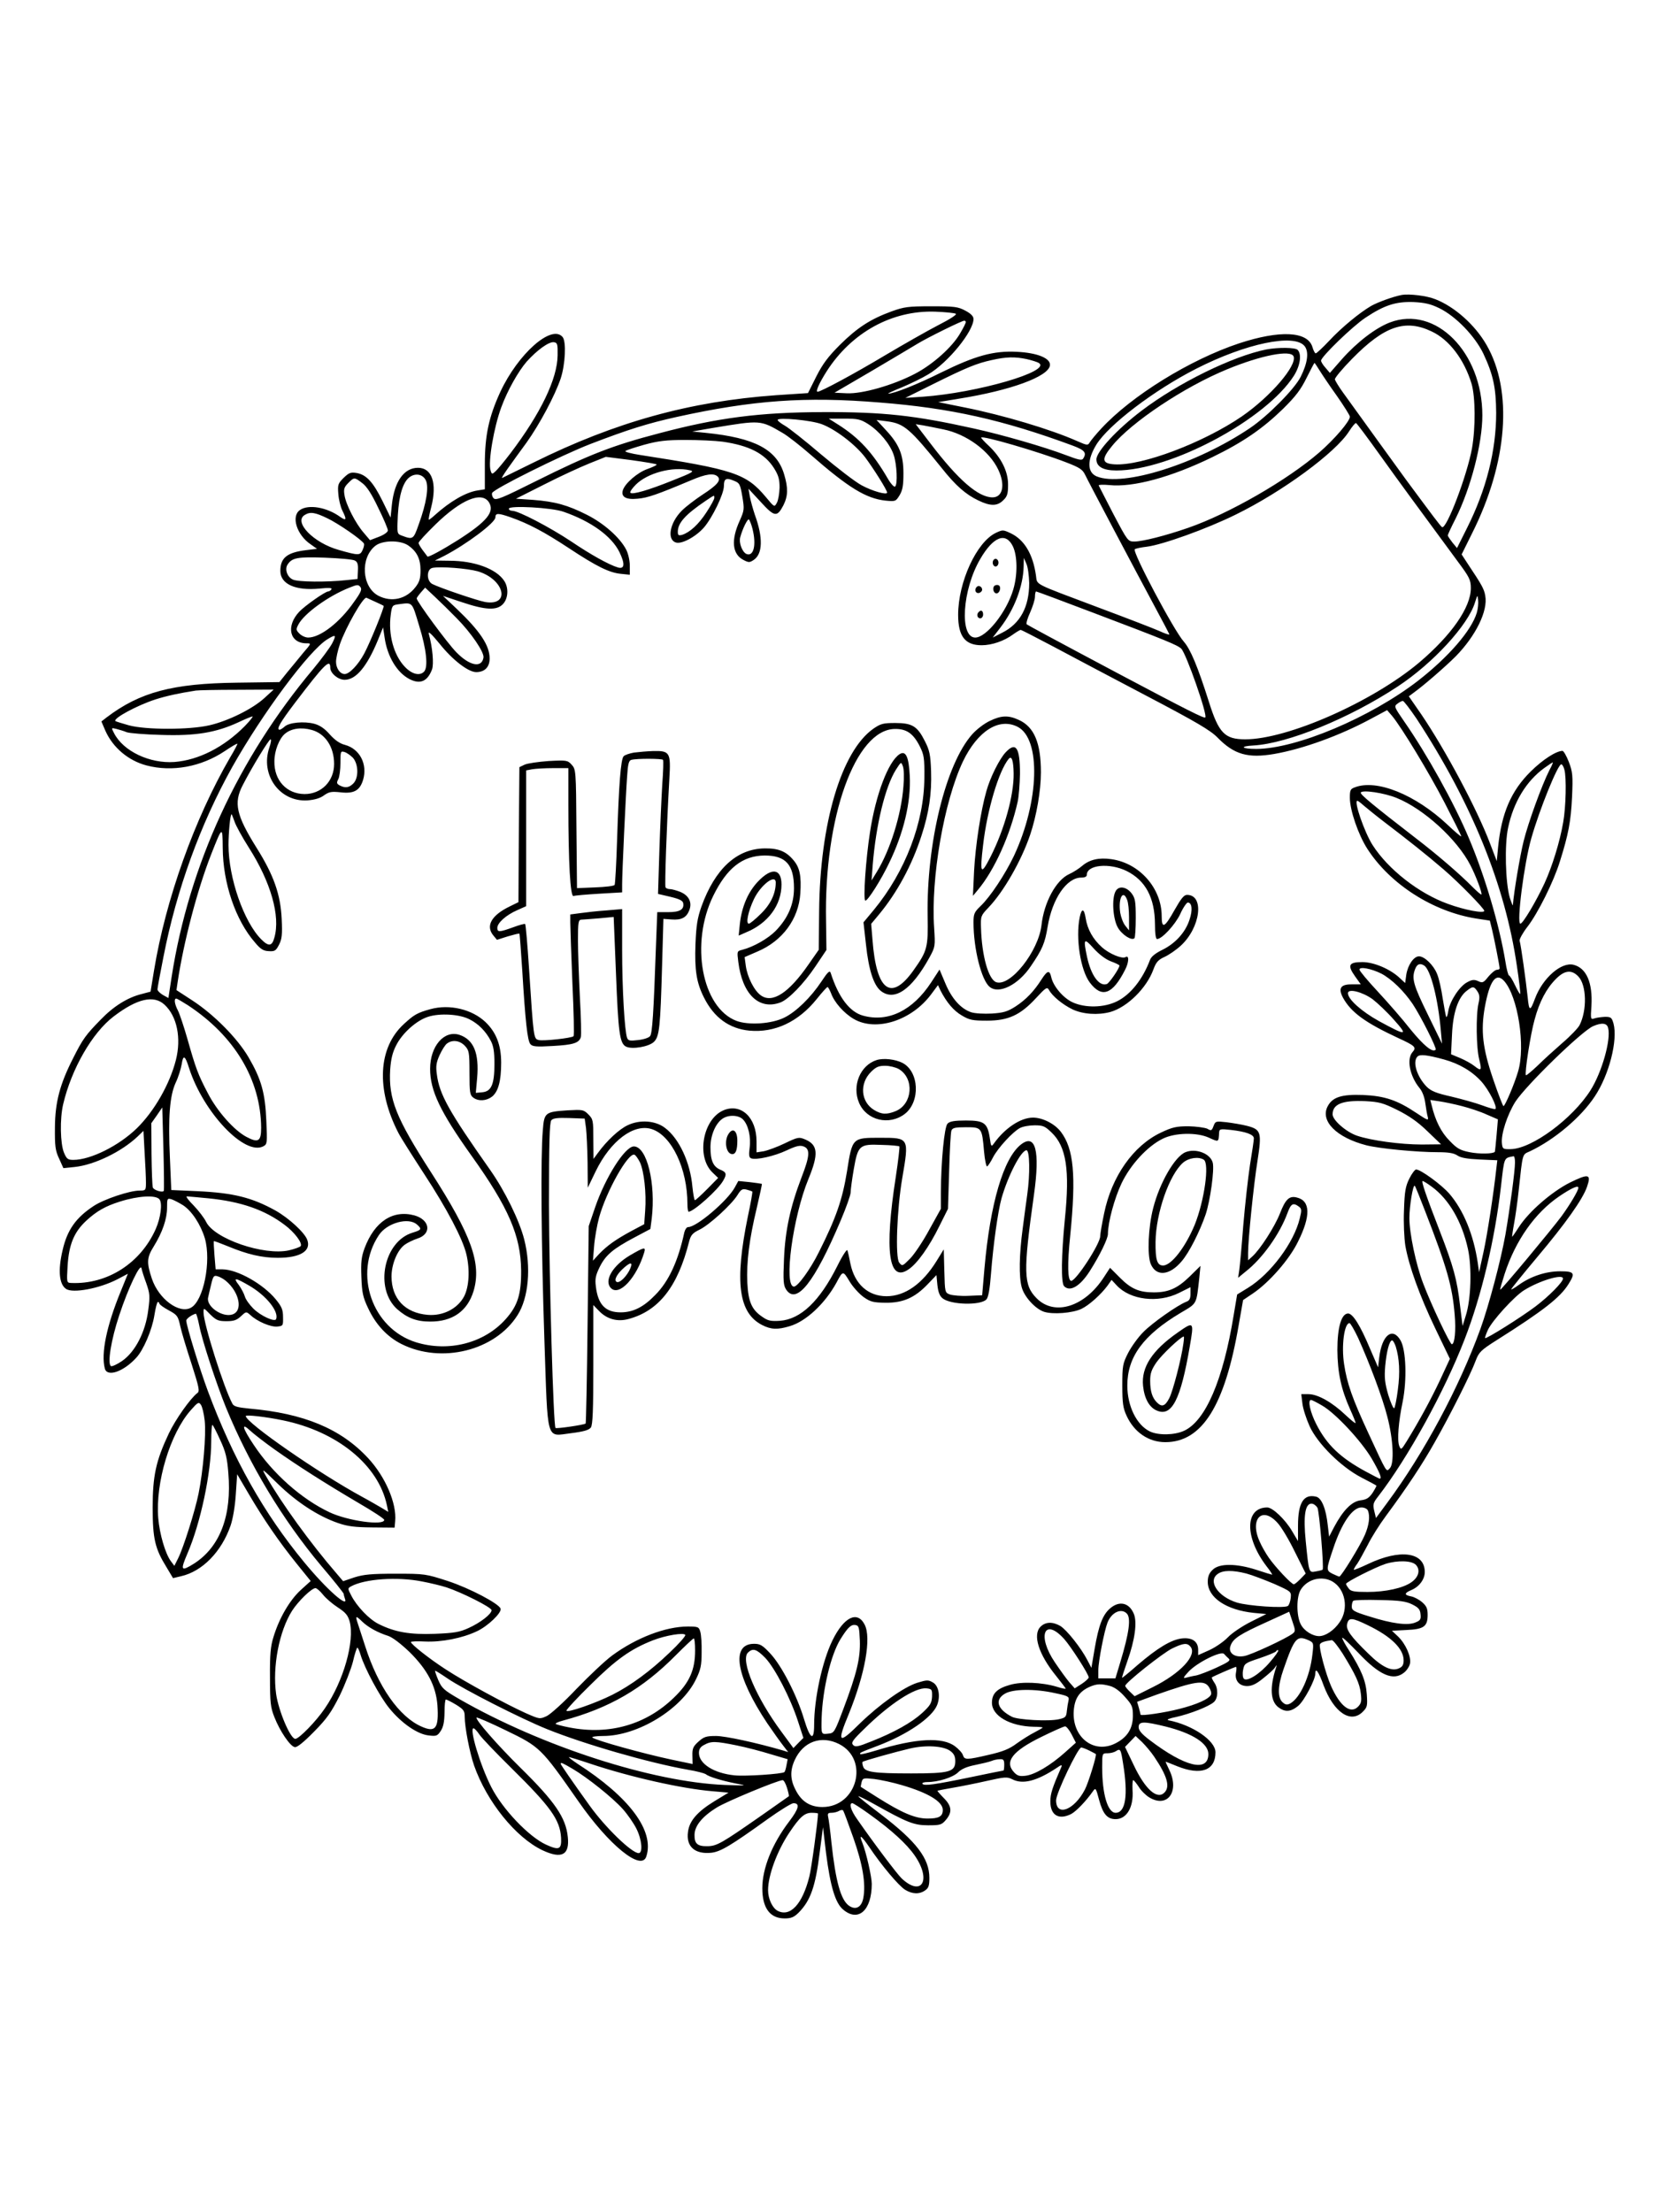
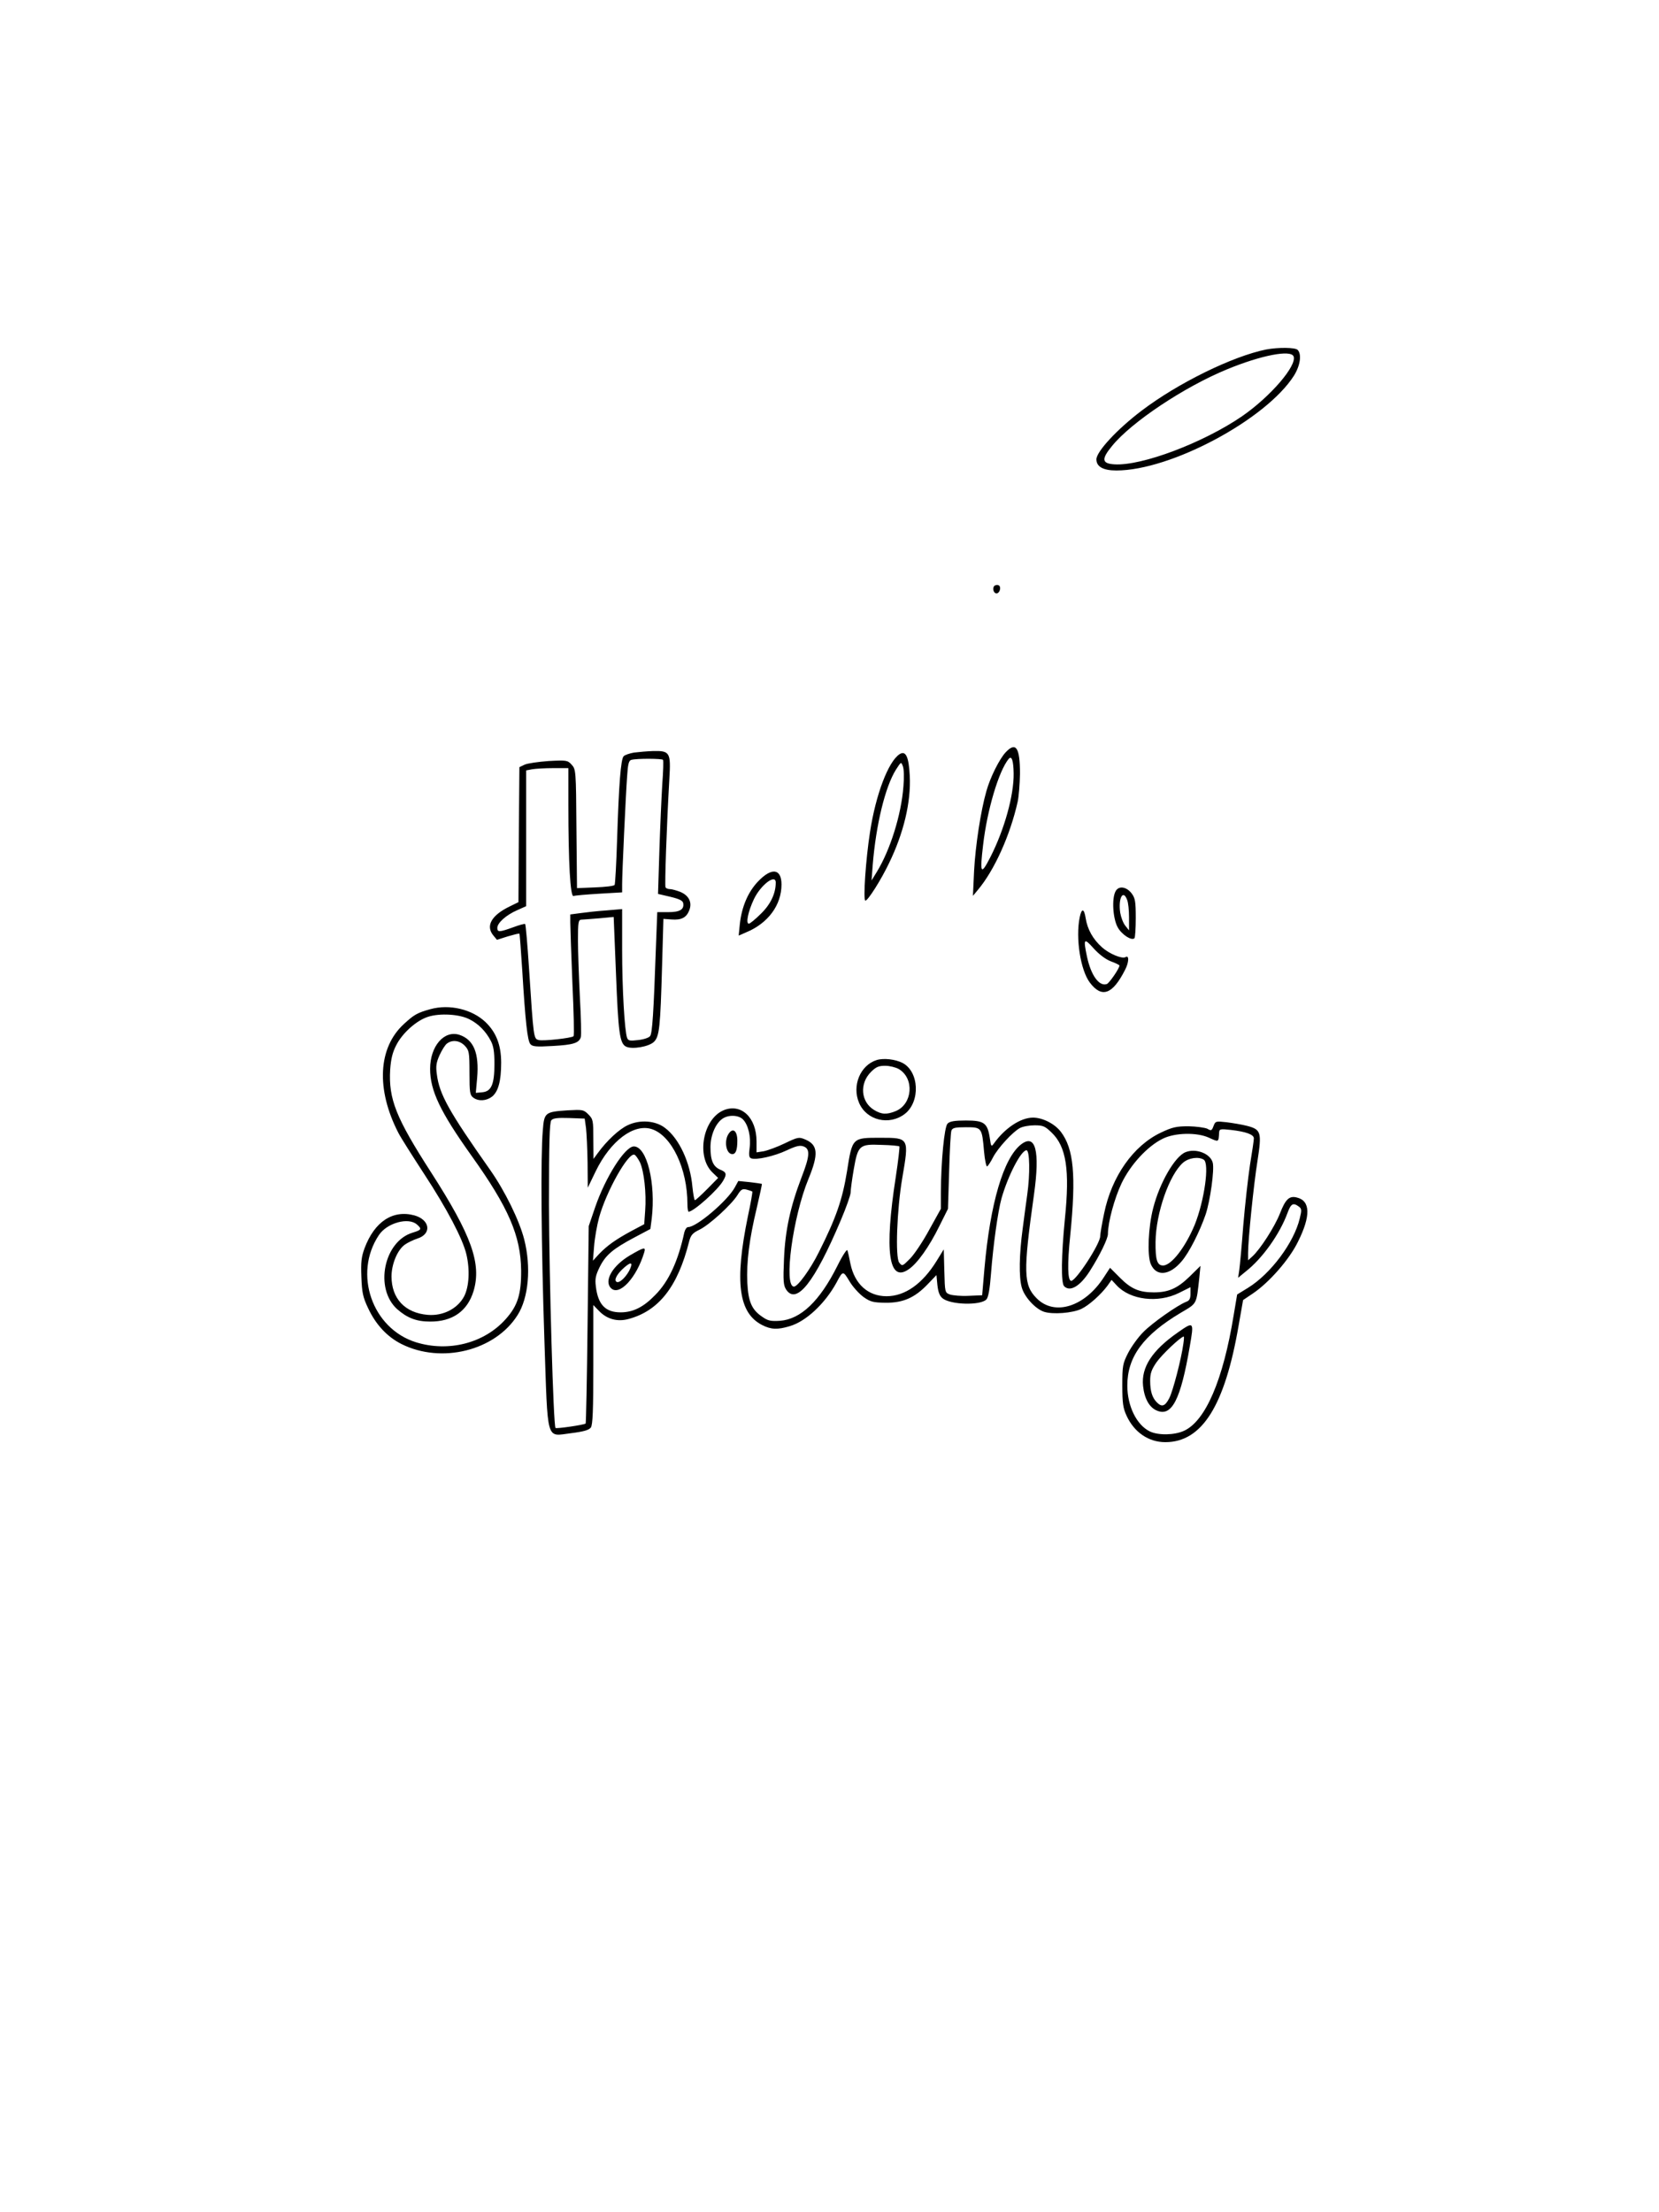
<svg xmlns="http://www.w3.org/2000/svg" version="1.0" width="864pt" height="1152pt" viewBox="0 0 864 1152" preserveAspectRatio="xMidYMid meet">
  <g transform="translate(0,1152) scale(0.1,-0.1)" fill="#000000" stroke="none">
-     <path d="M7300 9984 c-46 -9 -123 -37 -159 -57 -60 -35 -155 -113 -219 -182 -34 -36 -65 -65 -70 -65 -4 0 -12 15 -17 33 -25 82 -169 89 -382 19 -256 -85 -560 -273 -718 -444 -27 -29 -54 -62 -60 -72 -9 -16 -13 -16 -65 7 -137 61 -385 135 -585 175 l-139 28 109 18 c269 43 465 115 473 173 5 37 -65 66 -173 71 -121 6 -215 -20 -394 -108 -124 -62 -246 -110 -275 -110 -6 0 26 15 71 33 45 19 107 49 138 68 104 62 235 224 235 288 0 14 -14 28 -42 43 -39 21 -57 23 -178 23 -121 0 -142 -3 -208 -27 -109 -40 -177 -84 -267 -173 -62 -62 -90 -99 -124 -166 l-43 -86 -166 -11 c-448 -32 -836 -139 -1262 -350 -85 -42 -159 -78 -165 -81 -5 -2 9 20 30 50 21 30 65 90 97 134 68 95 148 245 178 334 24 73 30 192 10 216 -57 68 -232 -87 -325 -287 -59 -129 -80 -225 -80 -375 l0 -131 -38 -6 c-63 -10 -144 -58 -222 -128 -16 -15 -31 -26 -32 -24 -2 2 4 32 13 66 31 123 4 204 -69 204 -73 0 -123 -71 -136 -191 l-7 -68 -42 86 c-49 99 -84 137 -135 146 -31 5 -40 1 -68 -26 -29 -29 -31 -36 -27 -84 2 -29 12 -68 21 -86 24 -48 21 -55 -11 -33 -70 51 -166 67 -210 36 -47 -32 -17 -129 55 -178 l34 -24 -58 -7 c-98 -12 -133 -40 -133 -108 0 -69 79 -104 204 -92 49 5 67 4 62 -4 -4 -6 -12 -11 -17 -11 -15 0 -121 -74 -151 -106 -70 -75 -50 -164 38 -164 26 0 26 0 -18 -51 -23 -29 -61 -74 -83 -101 l-40 -50 -220 -3 c-336 -4 -506 -49 -680 -181 l-27 -21 21 -49 c39 -87 119 -155 214 -180 133 -35 284 -8 408 75 34 23 63 40 65 38 2 -1 -15 -34 -38 -72 -185 -319 -335 -738 -396 -1109 l-18 -110 -45 -12 c-74 -18 -148 -64 -216 -135 -76 -78 -92 -99 -142 -199 -69 -135 -94 -229 -95 -360 -1 -99 2 -122 22 -164 l22 -49 59 6 c103 11 243 79 327 158 l31 30 6 -113 c4 -62 7 -132 7 -155 0 -42 -1 -43 -34 -43 -51 0 -185 -45 -238 -80 -93 -61 -138 -125 -162 -230 -25 -105 -18 -178 18 -202 35 -24 174 2 267 50 l55 29 -37 -91 c-74 -180 -104 -325 -83 -403 12 -45 96 -17 163 56 38 40 83 146 95 222 6 38 14 69 18 69 4 0 8 -4 8 -8 0 -5 22 -21 48 -35 46 -25 49 -30 61 -84 7 -32 34 -121 59 -197 38 -119 43 -141 30 -150 -37 -28 -115 -139 -149 -211 -67 -142 -84 -220 -84 -385 0 -163 12 -214 72 -311 l34 -57 42 10 c110 25 210 126 258 264 12 36 23 100 27 163 l7 104 61 -104 c77 -131 158 -249 250 -363 l72 -89 -53 -48 c-57 -53 -111 -145 -141 -244 -15 -47 -19 -92 -18 -210 0 -132 3 -157 23 -207 28 -72 82 -152 106 -156 11 -3 46 25 100 80 68 69 90 101 134 188 28 58 59 138 69 177 9 40 20 73 23 73 3 0 11 -17 17 -38 21 -70 100 -217 149 -277 63 -78 147 -136 205 -142 40 -5 46 -3 63 23 14 21 19 47 20 96 0 38 3 68 7 68 4 0 28 -12 53 -27 40 -25 45 -32 45 -63 0 -53 26 -188 49 -254 66 -188 217 -375 356 -441 100 -47 142 -25 132 69 -10 101 -68 185 -247 361 -118 116 -237 252 -228 261 3 2 71 -27 151 -66 180 -87 184 -91 379 -370 159 -229 329 -367 354 -287 43 133 -88 309 -361 484 -27 18 -46 33 -42 33 4 0 54 -15 110 -34 209 -70 480 -131 641 -144 l80 -7 -74 -45 c-88 -54 -130 -102 -137 -159 -11 -77 36 -118 122 -109 49 6 102 38 294 176 63 45 123 82 133 82 35 0 29 -28 -22 -95 -89 -117 -140 -244 -140 -348 0 -103 40 -157 116 -157 34 0 49 6 74 31 61 62 87 135 109 314 l17 130 16 -135 c22 -172 48 -260 89 -294 79 -67 149 -4 149 134 0 36 -29 164 -49 214 -19 47 -7 40 35 -21 64 -96 155 -204 188 -224 38 -23 74 -24 104 -3 18 12 22 25 22 65 0 101 -67 189 -250 329 -66 50 -120 93 -120 96 0 3 37 -15 83 -41 170 -95 206 -110 280 -110 63 0 71 2 93 28 34 40 31 72 -11 114 -20 20 -34 37 -33 38 2 1 37 8 78 15 41 7 122 23 179 36 93 21 106 22 132 9 55 -29 129 -10 234 60 21 15 27 16 23 5 -48 -110 -58 -141 -58 -181 0 -72 44 -98 109 -65 26 14 77 67 112 117 15 21 16 20 33 -44 20 -74 43 -100 86 -100 58 0 95 63 88 153 -1 28 0 50 4 50 3 0 16 -16 28 -34 11 -19 36 -44 54 -55 95 -59 160 29 106 141 -11 23 -20 43 -20 44 0 1 28 -10 62 -24 123 -49 198 -21 198 73 0 61 -119 142 -245 167 -12 3 5 10 40 17 72 16 172 55 197 78 22 20 23 71 2 101 -9 13 -14 25 -13 27 5 5 120 55 126 55 3 0 3 -13 0 -29 -8 -41 16 -71 58 -71 24 0 48 11 83 40 28 22 56 47 62 57 11 16 11 16 5 -2 -33 -103 -29 -173 12 -205 35 -27 65 -25 104 7 31 26 89 136 89 168 0 34 17 11 43 -61 53 -141 141 -201 204 -138 24 24 25 31 21 92 -5 70 -28 126 -94 230 -19 29 -34 57 -34 63 0 6 37 -29 83 -77 111 -118 183 -149 239 -104 14 11 28 32 31 47 7 36 -22 102 -62 141 l-32 30 76 4 c90 4 110 18 110 79 0 33 -6 46 -29 66 -15 13 -41 27 -57 30 -37 7 -37 17 1 33 41 17 70 56 70 94 0 104 -128 122 -297 41 -40 -19 -73 -32 -73 -29 0 3 8 18 19 32 10 15 34 59 54 97 19 39 62 107 94 150 113 153 191 271 255 385 78 137 188 355 213 424 17 45 27 55 109 107 244 154 332 223 375 293 36 57 30 66 -44 66 -74 0 -152 -26 -214 -70 -23 -17 -41 -27 -41 -24 0 3 61 79 135 167 149 177 237 301 260 367 23 67 9 70 -89 22 -95 -48 -214 -151 -266 -232 -18 -28 -33 -50 -35 -50 -1 0 3 30 10 68 7 37 18 114 24 172 22 202 18 186 59 205 127 60 265 176 337 285 75 112 121 293 98 380 -9 31 -13 35 -44 35 -19 -1 -43 -4 -55 -8 -20 -7 -21 -5 -16 65 7 121 -26 197 -93 214 -64 16 -161 -69 -201 -176 -25 -68 -31 -67 -38 7 -9 84 -35 272 -42 294 -2 8 16 41 40 72 55 71 137 235 170 342 44 140 57 207 63 335 5 112 3 131 -17 183 -12 31 -27 57 -33 57 -34 -1 -103 -46 -165 -107 -102 -101 -152 -216 -170 -393 l-7 -74 -34 89 c-67 179 -234 491 -359 675 l-65 94 28 21 c49 35 162 133 216 187 104 106 169 237 154 316 -6 35 -17 55 -91 166 l-32 49 54 109 c186 370 214 743 75 983 -60 104 -166 198 -266 237 -44 18 -136 29 -175 22z m196 -69 c86 -42 185 -145 229 -236 52 -111 66 -178 67 -309 0 -196 -51 -399 -152 -600 l-52 -104 -24 29 c-13 17 -24 33 -24 37 0 4 18 43 41 88 79 159 139 390 139 537 0 329 -244 574 -481 484 -74 -28 -171 -102 -250 -191 l-63 -72 -23 27 c-13 14 -23 31 -23 37 0 20 165 180 232 224 98 65 157 84 249 81 60 -3 90 -10 135 -32z m-2518 -29 c7 -4 -32 -29 -91 -59 -56 -29 -181 -100 -277 -157 -162 -97 -335 -190 -352 -190 -12 0 9 46 47 106 130 203 341 319 566 311 53 -2 101 -7 107 -11z m52 -43 c0 -5 -13 -31 -29 -58 -41 -72 -144 -164 -237 -212 -113 -59 -274 -105 -354 -101 l-64 3 195 114 c107 63 214 127 239 142 51 31 229 119 242 119 4 0 8 -3 8 -7z m2426 -49 c92 -43 170 -147 208 -273 20 -69 21 -228 2 -336 -25 -139 -133 -424 -156 -410 -8 5 -52 64 -186 245 -31 42 -236 326 -329 455 -22 30 -41 62 -43 69 -2 7 39 56 90 108 167 170 276 208 414 142z m-662 -76 c24 -30 16 -88 -20 -160 -32 -64 -172 -205 -264 -267 -277 -187 -661 -308 -798 -252 -51 21 -51 86 -2 166 64 103 300 283 520 395 259 132 510 184 564 118z m-3890 -48 c-1 -122 -88 -303 -246 -511 -32 -42 -67 -84 -77 -93 -18 -17 -20 -16 -26 4 -14 44 17 225 56 330 32 87 88 186 132 237 54 60 116 105 142 101 18 -3 20 -10 19 -68z m2443 -20 c26 -6 55 -15 63 -20 69 -43 -321 -156 -605 -176 l-90 -6 145 72 c175 87 227 108 305 125 75 17 121 18 182 5z m1524 -57 c13 -21 53 -81 91 -134 37 -53 68 -102 68 -109 0 -24 -80 -117 -158 -185 -167 -145 -471 -320 -685 -394 -115 -40 -237 -71 -279 -71 -34 0 -35 2 -109 142 -41 79 -75 146 -77 150 -2 4 23 5 55 2 124 -13 323 41 538 146 158 77 260 147 366 250 68 67 94 102 124 163 21 42 39 77 41 77 1 0 13 -17 25 -37z m-2290 -169 c369 -29 642 -90 1007 -225 61 -23 73 -37 53 -67 -6 -11 -24 -7 -87 17 -116 44 -330 106 -484 140 -307 68 -469 86 -785 85 -328 -1 -546 -29 -851 -110 -245 -64 -365 -111 -644 -250 -174 -87 -207 -101 -219 -89 -7 7 -11 20 -8 28 8 21 362 197 512 255 198 76 297 107 450 141 395 87 669 107 1056 75z m-301 -113 c72 -27 175 -106 226 -173 42 -56 114 -170 114 -183 0 -14 -76 7 -133 38 -32 17 -126 89 -210 160 -83 71 -168 138 -189 150 -21 12 -38 25 -38 30 0 15 175 -1 230 -22z m241 1 c59 -38 114 -104 133 -160 17 -49 22 -157 7 -166 -5 -3 -22 15 -37 41 -79 136 -150 213 -259 282 l-49 31 80 0 c71 0 85 -3 125 -28z m-446 -46 c28 -16 94 -68 148 -115 197 -172 288 -227 389 -238 52 -5 53 -4 73 28 16 27 20 52 20 114 0 98 -22 151 -92 226 l-48 52 55 -7 c89 -12 118 -37 285 -244 72 -91 125 -137 190 -168 64 -31 99 -30 130 1 21 20 25 34 25 82 0 69 -36 140 -100 201 -22 20 -40 40 -40 43 0 14 299 -73 446 -130 67 -26 82 -36 95 -63 17 -36 261 -497 370 -700 38 -70 69 -130 69 -132 0 -3 -24 5 -52 18 -29 13 -169 67 -311 120 -358 135 -323 117 -332 171 -16 110 -60 183 -129 217 -42 20 -44 20 -80 3 -100 -48 -196 -256 -196 -427 0 -111 36 -158 122 -158 54 0 118 22 165 57 17 12 35 23 39 23 3 0 79 -39 168 -86 88 -47 307 -163 486 -257 261 -137 334 -180 371 -218 86 -88 158 -109 296 -85 149 26 342 96 503 183 l84 45 26 -30 c51 -62 191 -293 274 -453 47 -91 86 -169 86 -174 0 -4 -32 23 -71 60 -167 157 -369 239 -483 195 -23 -8 -26 -15 -26 -54 0 -65 44 -193 91 -266 119 -185 342 -327 566 -363 l72 -11 11 -44 c11 -45 40 -192 40 -204 0 -5 -6 -8 -14 -8 -8 0 -28 -16 -44 -35 -26 -33 -31 -35 -54 -24 -20 9 -32 8 -57 -6 -39 -20 -89 -96 -98 -148 -3 -21 -8 -35 -11 -33 -2 3 -10 45 -18 94 -7 49 -20 108 -30 131 -18 45 -65 91 -94 91 -27 0 -58 -45 -66 -95 l-6 -44 -27 25 c-49 47 -135 84 -196 84 -71 0 -79 -16 -38 -74 l30 -42 -45 0 c-60 1 -74 -20 -48 -69 42 -77 117 -131 289 -211 87 -40 95 -48 74 -72 -33 -36 -15 -126 36 -188 15 -18 26 -48 30 -79 4 -27 9 -60 13 -72 5 -20 -2 -17 -59 21 -100 67 -165 89 -279 94 -111 4 -159 -11 -184 -60 -39 -76 47 -162 202 -202 67 -17 261 -36 374 -36 55 0 82 -5 100 -17 17 -12 51 -18 116 -21 l92 -4 -5 -42 c-14 -129 -47 -345 -67 -436 l-23 -105 -7 50 c-22 146 -74 273 -148 359 -41 47 -149 126 -173 126 -6 0 -22 -21 -35 -47 -20 -40 -25 -67 -28 -165 -3 -65 1 -146 7 -185 19 -107 74 -260 156 -431 l76 -158 -51 -110 c-49 -104 -108 -212 -173 -318 -29 -47 -31 -48 -40 -25 -11 31 -4 124 18 229 23 115 18 270 -11 320 -42 72 -97 28 -111 -89 l-6 -51 -42 97 c-51 122 -90 183 -114 183 -35 0 -56 -72 -56 -190 1 -116 19 -203 66 -308 16 -35 29 -68 29 -72 0 -5 -23 14 -52 41 -69 66 -145 109 -193 109 l-38 0 6 -49 c3 -27 20 -79 37 -117 41 -91 164 -213 270 -268 41 -21 76 -40 78 -42 2 -1 -7 -18 -19 -37 -19 -28 -32 -36 -64 -40 -45 -6 -90 -51 -137 -139 l-26 -50 -7 59 c-9 86 -32 142 -60 149 -65 16 -95 -30 -95 -151 l0 -80 -31 52 c-35 60 -101 123 -129 123 -117 0 -119 -155 -4 -306 19 -24 32 -44 29 -44 -2 0 -39 11 -81 25 -105 34 -195 35 -229 0 -18 -17 -25 -35 -25 -62 0 -82 96 -147 240 -162 l65 -6 -80 -40 c-44 -22 -98 -58 -120 -81 -22 -23 -66 -53 -97 -67 l-58 -26 0 28 c0 43 -31 65 -85 59 -56 -7 -126 -49 -230 -138 -43 -38 -80 -68 -81 -67 -2 1 11 40 27 86 40 112 52 204 34 247 -24 58 -75 70 -123 29 -39 -33 -60 -88 -81 -210 l-17 -100 -21 40 c-33 64 -108 158 -141 178 -40 23 -77 22 -103 -4 -42 -42 -10 -144 81 -256 27 -34 50 -64 50 -66 0 -3 -20 1 -45 9 -80 24 -185 28 -246 10 -67 -19 -93 -45 -93 -93 0 -68 93 -122 217 -125 26 0 47 -2 47 -4 0 -2 -19 -13 -42 -25 -24 -12 -65 -38 -93 -58 -39 -29 -71 -42 -145 -59 -116 -27 -127 -27 -135 -2 -3 11 -22 32 -41 46 -65 50 -204 42 -410 -21 -43 -13 -80 -22 -83 -20 -6 7 -4 8 93 45 152 58 279 145 306 210 19 46 9 102 -22 119 -24 14 -32 13 -81 -2 -70 -22 -197 -113 -298 -211 -113 -112 -122 -104 -58 50 84 207 118 395 82 464 -38 74 -108 40 -168 -83 -53 -109 -95 -303 -95 -439 0 -88 -21 -75 -53 31 -37 123 -116 277 -175 340 -41 44 -53 51 -85 51 -123 0 -94 -170 69 -414 30 -44 67 -96 82 -115 l27 -35 -25 8 c-141 41 -302 76 -351 76 -51 0 -63 -4 -91 -29 -28 -25 -33 -36 -32 -73 l1 -44 -110 23 c-146 31 -395 100 -412 115 -5 4 20 8 56 8 181 0 409 140 484 296 24 49 29 72 29 139 1 44 -2 92 -7 108 -7 25 -11 27 -65 27 -116 0 -269 -59 -394 -151 -38 -28 -121 -107 -186 -174 -64 -68 -134 -131 -154 -141 -37 -17 -37 -17 -110 15 -100 45 -316 162 -417 228 -85 55 -181 131 -181 142 0 4 33 5 73 3 86 -4 194 17 270 53 57 26 131 97 124 118 -8 26 -162 107 -275 144 -115 37 -119 38 -272 38 -126 0 -166 -4 -214 -19 l-59 -20 -34 40 c-136 157 -286 365 -367 506 -26 45 -24 44 62 -40 98 -95 208 -167 312 -203 52 -18 88 -22 180 -23 l115 -1 3 33 c9 93 -51 232 -141 329 -142 153 -334 233 -620 258 -60 6 -80 11 -87 26 -44 81 -150 417 -150 474 0 26 0 26 35 -10 31 -30 42 -35 84 -35 38 0 54 5 76 26 27 25 27 25 49 6 36 -34 106 -63 139 -60 31 3 32 4 31 50 0 38 -7 54 -38 92 -66 80 -199 155 -277 156 l-36 0 -6 72 c-3 40 -5 73 -3 75 1 1 34 -11 73 -27 101 -42 177 -60 260 -60 117 0 175 36 153 94 -14 38 -96 113 -165 152 -123 68 -218 92 -406 101 l-137 6 -7 165 c-10 217 -1 326 30 394 14 29 27 72 31 95 8 53 18 48 39 -20 75 -231 290 -458 387 -406 20 11 20 17 15 133 -6 145 -26 216 -93 331 -59 100 -180 222 -292 295 l-83 54 6 41 c31 208 102 480 174 664 59 150 60 151 61 36 1 -183 66 -376 168 -493 29 -35 44 -44 72 -45 31 -2 37 2 53 33 15 29 18 52 14 135 -6 127 -41 227 -130 369 -107 171 -121 235 -73 327 49 96 137 239 145 239 5 0 2 -19 -6 -42 -49 -142 53 -285 198 -276 37 3 66 11 86 26 27 19 39 21 87 16 69 -8 100 9 117 65 24 81 -17 161 -94 182 -28 7 -53 25 -80 55 -26 30 -51 47 -80 55 -53 14 -132 7 -155 -15 -10 -9 -22 -16 -25 -16 -20 0 1 37 80 141 153 201 183 231 183 182 0 -29 41 -63 75 -63 59 0 116 69 172 204 l28 69 8 -53 c14 -98 64 -182 129 -216 56 -29 94 -13 118 50 10 29 3 113 -17 186 -4 16 16 -3 57 -53 67 -84 149 -147 190 -147 44 0 70 26 70 71 0 68 -50 143 -173 260 l-70 66 99 -33 c122 -41 181 -44 213 -10 28 29 31 85 7 121 -41 63 -156 105 -286 105 l-75 1 48 24 c117 61 267 173 267 201 0 23 14 23 80 0 93 -33 173 -75 302 -160 145 -96 211 -128 270 -134 l48 -5 0 47 c0 26 -8 63 -19 84 -32 62 -115 136 -204 181 -101 51 -166 69 -281 78 l-89 6 149 75 c82 42 187 90 234 109 l85 34 133 -17 c72 -10 132 -20 132 -23 0 -4 -22 -14 -50 -24 -50 -18 -114 -73 -126 -109 -11 -35 15 -51 76 -45 52 4 103 22 279 96 77 33 119 39 139 19 19 -19 -4 -45 -78 -93 -38 -25 -87 -62 -109 -84 -63 -63 -79 -151 -31 -166 30 -10 104 30 146 78 44 51 104 175 104 216 0 38 11 45 51 28 31 -12 34 -18 45 -83 11 -65 10 -72 -13 -124 -47 -102 -40 -176 19 -206 27 -14 32 -14 53 0 47 31 50 116 6 236 -10 30 -22 73 -26 95 l-7 40 64 -69 c72 -79 85 -80 118 -17 24 48 25 90 4 160 -38 130 -152 191 -409 217 l-70 7 110 19 c247 41 245 41 360 -26z m3112 -116 c106 -148 190 -262 405 -554 61 -82 68 -96 68 -139 0 -100 -101 -245 -270 -388 -243 -204 -684 -399 -905 -399 -107 0 -138 33 -189 195 -59 186 -96 274 -131 314 -50 55 -271 471 -255 481 6 4 35 10 62 13 82 10 313 93 463 167 243 119 521 323 591 434 16 25 32 44 36 43 4 -1 60 -76 125 -167z m-2274 134 c120 -24 240 -112 286 -210 37 -78 24 -144 -30 -144 -74 0 -178 90 -322 279 l-78 102 38 -6 c21 -4 69 -13 106 -21z m-1150 -64 c139 -20 220 -62 268 -138 23 -37 29 -57 29 -101 -1 -31 -7 -67 -14 -79 -13 -24 -13 -24 -57 29 -103 123 -166 144 -657 220 -45 7 -79 16 -75 20 5 5 49 19 98 33 73 20 114 25 215 25 69 0 155 -4 193 -9z m-170 -149 c25 -5 14 -12 -90 -53 -127 -51 -210 -75 -220 -64 -4 4 9 23 29 43 61 60 190 95 281 74z m-1375 -53 c16 -34 3 -118 -37 -228 -28 -80 -30 -81 -89 -59 -24 9 -25 10 -20 107 6 105 27 173 62 198 31 22 69 14 84 -18z m-331 -14 c23 -17 49 -57 83 -129 28 -56 50 -109 50 -117 0 -9 -20 -23 -46 -33 l-47 -18 -33 39 c-42 48 -93 147 -100 196 -5 30 -2 41 19 62 32 32 32 32 74 0z m1833 -77 c0 -7 -18 -40 -41 -75 -41 -63 -86 -104 -126 -117 -19 -5 -23 -3 -23 16 0 46 40 90 145 161 48 32 45 31 45 15z m-1174 -22 c32 -50 -10 -101 -162 -198 -76 -48 -154 -91 -158 -85 -1 2 -12 16 -24 32 -12 16 -22 33 -22 39 0 6 40 49 88 96 132 129 240 174 278 116z m389 -50 c144 -50 250 -127 291 -210 30 -62 27 -90 -8 -80 -47 14 -142 67 -244 136 -110 73 -274 159 -306 159 -10 0 -18 5 -18 11 0 18 224 6 285 -16z m-1230 -34 c55 -26 177 -110 190 -131 3 -5 0 -20 -7 -35 -13 -28 -21 -28 -123 1 -133 37 -239 147 -177 183 28 17 53 13 117 -18z m2214 -55 c21 -84 6 -145 -31 -131 -22 9 -41 58 -33 87 12 45 38 97 45 93 4 -3 13 -25 19 -49z m1356 -91 c24 -50 25 -148 2 -225 -35 -118 -140 -250 -198 -250 -83 0 -68 249 26 409 68 117 133 142 170 66z m-3151 6 c46 -31 66 -70 66 -130 0 -43 -5 -61 -26 -88 -48 -63 -125 -81 -194 -45 -86 46 -95 197 -15 260 37 29 127 30 169 3z m-276 -80 c14 -7 18 -20 16 -53 l-2 -43 -58 -6 c-101 -11 -252 -10 -279 3 -29 13 -43 53 -28 77 23 37 53 42 195 37 76 -3 146 -9 156 -15z m3512 -117 c0 -125 -47 -212 -141 -259 l-49 -25 40 52 c73 95 119 217 121 318 l1 45 13 -30 c8 -16 14 -62 15 -101z m-2872 61 c139 -41 173 -182 39 -160 -43 8 -237 74 -276 94 -31 17 -30 78 2 84 44 8 181 -3 235 -18z m-644 -159 c-74 -107 -176 -186 -239 -186 -14 0 -34 9 -45 20 -19 19 -19 23 -6 48 30 57 155 148 266 192 40 16 46 17 57 3 9 -12 3 -27 -33 -77z m535 -86 c75 -76 143 -176 139 -204 -9 -56 -72 -44 -142 28 -46 47 -206 264 -206 280 0 3 10 17 22 31 l22 25 50 -47 c28 -26 80 -77 115 -113z m3315 29 c383 -145 438 -168 458 -187 26 -26 138 -346 125 -358 -6 -6 -88 35 -452 228 -335 178 -470 251 -478 257 -4 4 4 32 18 62 13 30 25 66 25 82 0 15 3 27 6 27 4 0 137 -50 298 -111z m1997 0 c-28 -93 -147 -230 -306 -354 -249 -192 -633 -354 -842 -355 -78 0 -90 14 -15 18 178 10 501 142 751 307 184 121 368 321 403 439 13 40 13 40 16 11 2 -16 -1 -46 -7 -66z m-5736 57 c22 -10 41 -19 43 -21 5 -5 -69 -188 -101 -248 -31 -58 -77 -107 -102 -107 -24 0 -45 30 -45 64 0 18 9 59 20 91 30 87 123 251 139 242 3 -1 24 -11 46 -21z m228 -125 c38 -122 48 -216 25 -239 -23 -23 -63 -13 -100 26 -58 61 -87 169 -73 271 6 47 9 50 38 54 78 10 71 17 110 -112z m-453 -91 c-12 -23 -56 -82 -98 -133 -391 -465 -647 -1020 -738 -1603 l-17 -111 -29 16 c-15 9 -28 22 -28 29 0 7 14 83 31 168 68 351 193 693 358 989 157 279 401 608 496 666 44 27 48 24 25 -21z m-353 -285 c-62 -57 -190 -120 -287 -142 -104 -24 -331 -24 -419 0 -36 10 -67 20 -70 22 -13 14 113 82 209 113 57 18 120 32 210 46 14 2 111 4 215 4 l190 1 -48 -44z m6000 -107 c287 -438 462 -868 523 -1289 12 -78 19 -143 17 -145 -2 -2 -14 19 -27 46 -13 28 -27 50 -31 50 -4 0 -13 33 -19 73 -31 189 -107 446 -190 642 -76 182 -220 440 -337 608 -51 74 -54 79 -36 92 10 8 23 15 29 15 5 0 37 -42 71 -92z m-6102 -39 c-109 -110 -240 -177 -367 -187 -128 -9 -266 56 -314 150 -15 29 -15 29 13 22 15 -4 39 -11 53 -17 14 -5 95 -12 180 -14 178 -6 285 12 400 65 36 17 69 31 75 31 5 1 -13 -22 -40 -50z m348 -20 c71 -19 117 -89 117 -177 0 -90 -66 -157 -154 -157 -94 1 -159 72 -157 171 0 54 25 118 55 143 33 28 85 35 139 20z m215 -145 c29 -33 31 -105 2 -134 -22 -22 -42 -25 -71 -10 -16 9 -17 14 -7 33 6 12 11 50 11 85 0 59 1 62 21 56 11 -3 31 -17 44 -30z m6231 -65 c-39 -77 -110 -272 -134 -369 -19 -76 -51 -266 -56 -333 0 -7 -7 11 -16 38 -23 79 -28 276 -9 364 28 134 95 244 189 312 22 16 42 29 44 29 2 0 -6 -19 -18 -41z m78 4 c12 -41 8 -198 -6 -275 -17 -101 -58 -232 -97 -317 -44 -95 -113 -211 -126 -211 -21 0 20 317 57 445 43 151 138 385 156 385 5 0 12 -12 16 -27z m-874 -148 c142 -57 316 -216 385 -351 28 -54 63 -147 57 -152 -2 -2 -23 16 -47 40 -65 66 -181 166 -293 252 -229 177 -293 230 -288 239 9 15 122 -2 186 -28z m-173 -38 c14 -12 63 -52 110 -88 121 -92 223 -173 310 -248 80 -69 209 -201 210 -214 0 -15 -102 4 -189 36 -151 54 -312 180 -393 307 -42 66 -99 230 -79 230 3 0 17 -10 31 -23z m-5879 -84 c6 -20 40 -82 75 -137 114 -179 165 -356 133 -468 -12 -46 -30 -48 -68 -10 -91 91 -171 320 -171 492 0 64 9 160 16 160 1 0 8 -17 15 -37z m6196 -751 c34 -22 73 -176 87 -342 l6 -65 -75 154 c-75 153 -84 186 -65 235 10 26 25 32 47 18z m-223 -42 c53 -28 117 -90 163 -158 42 -63 127 -232 120 -238 -16 -17 -61 20 -130 104 -42 54 -120 143 -172 199 -52 56 -95 107 -95 114 0 17 62 5 114 -21z m1026 -15 c43 -45 46 -176 6 -254 -8 -15 -48 -57 -88 -91 -40 -35 -99 -88 -130 -119 -32 -30 -59 -53 -61 -50 -8 8 24 216 45 289 25 94 62 163 111 212 45 46 82 50 117 13z m-387 -23 c72 -80 113 -340 73 -472 -19 -65 -68 -180 -76 -180 -3 0 -27 62 -53 138 -56 164 -66 255 -44 378 25 137 58 182 100 136z m-139 -54 c12 -18 13 -32 6 -63 -14 -60 -12 -233 4 -293 14 -57 11 -62 -27 -32 -14 11 -46 29 -72 40 l-48 20 5 103 c5 114 32 193 76 227 32 25 38 25 56 -2z m-546 -41 c26 -20 77 -68 112 -108 75 -84 66 -85 -79 -6 -90 50 -161 113 -161 145 0 26 75 7 128 -31z m-6291 -29 c65 -60 88 -174 59 -288 -32 -126 -113 -267 -203 -355 -93 -91 -241 -165 -331 -165 -29 0 -35 5 -49 38 -19 46 -22 176 -4 252 43 183 151 372 263 457 122 93 209 113 265 61z m122 -3 c243 -160 379 -388 381 -638 0 -71 -15 -80 -77 -47 -64 34 -153 134 -201 228 -51 97 -63 130 -106 282 -18 63 -40 129 -49 147 -18 34 -22 63 -9 63 4 0 31 -16 61 -35z m7396 -118 c16 -61 -33 -232 -92 -325 -94 -148 -305 -304 -415 -306 -40 -1 -43 1 -46 29 -6 48 28 151 70 218 58 88 343 365 404 393 46 20 73 17 79 -9z m-855 -164 c80 -22 146 -61 195 -115 40 -45 84 -132 73 -143 -3 -3 -34 6 -69 19 -35 13 -108 33 -162 46 -76 17 -103 28 -126 50 -52 53 -76 131 -49 158 13 13 50 9 138 -15z m-243 -263 c60 -30 107 -62 157 -111 l71 -68 -100 -1 c-112 0 -265 21 -338 46 -56 19 -127 81 -127 111 0 53 50 74 169 69 74 -4 93 -9 168 -46z m337 20 c39 -10 97 -29 129 -44 l58 -25 -7 -83 c-4 -46 -8 -84 -9 -86 -9 -11 -81 -12 -131 -2 -50 10 -66 19 -105 60 -44 44 -74 105 -93 184 l-7 28 47 -7 c27 -4 80 -15 118 -25z m-6761 -441 c-5 -11 -52 3 -57 17 -3 7 -6 86 -7 174 l-1 161 29 41 28 41 6 -214 c3 -118 4 -217 2 -220z m7037 148 c0 -45 -26 -237 -50 -377 -24 -134 -86 -368 -130 -490 -111 -306 -294 -647 -485 -905 l-59 -80 -9 37 c-8 33 -6 42 20 75 156 202 345 546 450 817 89 229 158 521 190 798 18 155 14 147 66 157 4 0 7 -14 7 -32z m-433 -127 c89 -65 157 -182 188 -324 21 -96 16 -262 -11 -346 l-17 -55 -13 105 c-16 138 -34 204 -106 390 -73 188 -97 260 -89 260 4 0 25 -13 48 -30z m-35 -127 c114 -294 142 -392 154 -541 7 -80 0 -152 -15 -152 -10 0 -109 210 -149 316 -38 99 -72 262 -72 341 0 62 19 177 28 168 3 -2 27 -62 54 -132z m798 122 c0 -15 -43 -87 -88 -149 -53 -71 -315 -386 -319 -382 -2 1 9 38 23 82 57 175 158 318 284 404 65 44 100 59 100 45z m-7390 -60 c17 -20 7 -96 -19 -155 -79 -178 -252 -289 -440 -281 -24 1 -24 2 -19 89 7 111 33 176 98 236 52 48 98 75 175 99 95 30 186 35 205 12z m254 5 c171 -17 295 -60 399 -139 51 -38 93 -94 83 -110 -4 -5 -31 -15 -61 -22 -130 -29 -390 60 -432 149 -10 20 -39 58 -65 85 -26 26 -42 47 -35 47 7 0 57 -5 111 -10z m-131 -36 c46 -30 92 -100 114 -173 34 -119 -7 -326 -73 -361 -61 -33 -167 45 -203 151 -28 84 -27 110 10 169 45 73 69 143 69 201 0 48 1 50 23 44 12 -4 39 -18 60 -31z m-191 -407 c18 -52 20 -66 10 -139 -14 -114 -68 -218 -136 -265 -26 -18 -53 -30 -58 -27 -20 12 1 139 43 265 47 143 111 276 116 244 2 -11 13 -46 25 -78z m413 14 c72 -59 92 -158 35 -176 -53 -17 -138 43 -126 89 2 12 10 43 16 69 10 42 14 47 33 41 12 -3 31 -14 42 -23z m6965 11 c0 -18 -74 -93 -143 -145 -74 -56 -257 -171 -263 -165 -1 2 5 21 15 43 23 49 138 175 188 206 80 50 203 87 203 61z m-6842 -37 c88 -51 155 -134 140 -174 -6 -17 -80 16 -119 55 -20 20 -40 48 -44 63 -4 14 -18 41 -31 59 -32 41 -20 40 54 -3z m-260 -209 c14 -74 89 -303 139 -426 122 -297 294 -583 496 -824 65 -76 117 -142 117 -146 0 -5 3 -15 6 -24 22 -56 -96 48 -212 189 -209 253 -370 538 -501 890 -43 115 -113 344 -113 368 0 10 29 31 50 36 3 0 11 -28 18 -63z m6035 -63 c60 -133 127 -311 152 -410 31 -118 37 -245 13 -269 -19 -20 -13 -30 -113 186 -82 177 -110 256 -125 356 -15 96 1 214 28 214 5 0 25 -35 45 -77z m196 -45 c19 -62 23 -135 11 -224 -6 -49 -15 -93 -19 -97 -4 -4 -18 27 -31 69 -18 63 -21 90 -16 150 7 77 22 134 36 134 5 0 13 -15 19 -32z m-384 -307 c70 -40 204 -184 259 -277 41 -71 55 -104 41 -104 -2 0 -35 17 -72 37 -133 72 -203 139 -258 247 -32 63 -46 126 -27 126 4 0 30 -13 57 -29z m-5819 -79 c8 -75 -8 -262 -32 -380 -19 -93 -79 -282 -106 -336 l-20 -40 -18 24 c-29 39 -59 141 -66 225 -15 185 62 440 169 561 37 42 42 45 53 29 7 -9 16 -47 20 -83z m406 2 c284 -58 499 -233 543 -443 l7 -34 -33 20 c-19 11 -65 38 -104 59 -226 123 -605 386 -605 420 0 8 106 -4 192 -22z m-326 -101 c29 -62 37 -95 43 -173 19 -222 -43 -385 -178 -472 -69 -43 -73 -37 -35 52 68 157 124 420 124 585 0 47 3 85 6 85 3 0 21 -35 40 -77z m284 -51 c117 -83 263 -176 438 -279 74 -43 134 -82 133 -88 -2 -31 -190 -5 -285 40 -146 69 -295 201 -394 350 -60 89 -68 121 -19 75 17 -16 75 -61 127 -98z m5431 -303 c10 -19 35 -317 27 -323 -2 -2 -17 -6 -35 -9 -37 -7 -36 -10 -53 159 -13 130 -3 194 30 194 11 0 24 -10 31 -21z m263 -15 c12 -30 6 -76 -16 -127 -23 -54 -123 -217 -133 -217 -3 0 -19 7 -36 15 -33 17 -33 21 4 130 44 133 100 215 147 215 16 0 30 -7 34 -16z m-471 -64 c20 -21 61 -90 91 -152 l56 -112 -27 -28 c-15 -15 -30 -28 -35 -28 -12 0 -95 88 -130 138 -16 23 -38 61 -48 85 -53 117 13 186 93 97z m722 -220 c23 -26 13 -63 -24 -89 -43 -31 -135 -51 -229 -51 -69 0 -87 3 -98 18 -7 9 -14 20 -14 24 0 10 153 87 205 104 64 20 139 18 160 -6z m-884 -44 c30 -8 95 -33 145 -54 89 -40 89 -40 86 -73 -2 -19 -9 -38 -15 -42 -19 -13 -208 0 -266 18 -99 31 -152 112 -99 149 28 20 78 20 149 2z m-4295 -41 c43 -8 101 -22 129 -31 79 -26 235 -104 235 -119 0 -20 -58 -65 -120 -93 -46 -21 -74 -26 -175 -30 -131 -5 -209 9 -293 51 -49 24 -114 92 -143 149 -19 37 -19 37 1 48 71 38 238 50 366 25z m4744 -1 c67 -40 85 -142 37 -211 -29 -43 -74 -73 -107 -73 -35 0 -79 28 -96 62 -23 45 -23 145 1 181 35 55 110 73 165 41z m-5258 -68 c15 -19 50 -49 78 -67 40 -26 52 -41 61 -73 27 -102 -32 -311 -129 -452 -45 -67 -135 -159 -154 -159 -26 0 -87 145 -100 233 -20 143 16 328 83 434 33 51 102 118 122 118 6 0 24 -15 39 -34z m5673 -51 c32 -16 41 -26 43 -51 3 -26 -1 -33 -27 -43 -39 -17 -122 -6 -238 31 -82 25 -93 32 -93 52 0 12 3 26 8 30 4 4 66 6 137 4 105 -2 138 -7 170 -23z m-1487 -47 c23 -23 13 -100 -34 -255 l-25 -83 -44 0 -45 0 0 43 c0 45 31 205 48 248 21 53 71 76 100 47z m864 -105 c-36 -27 -219 -112 -253 -117 -51 -9 -85 18 -70 55 13 37 50 60 187 122 l118 54 17 -51 c16 -47 16 -51 1 -63z m-4844 61 c31 -29 80 -56 134 -73 23 -8 66 -41 111 -84 93 -92 137 -176 145 -276 8 -121 -9 -145 -83 -112 -116 51 -226 207 -294 421 -17 52 -35 107 -40 123 -11 34 -7 34 27 1z m5237 -18 c120 -58 185 -122 185 -182 0 -23 -6 -34 -25 -42 -38 -17 -88 7 -158 76 -94 91 -119 127 -111 156 8 34 25 33 109 -8z m-2647 -79 c3 -91 -15 -169 -86 -357 -46 -122 -48 -125 -79 -128 -37 -4 -36 -5 -34 83 5 148 48 328 98 409 38 61 55 77 77 74 19 -3 21 -11 24 -81z m1065 7 c36 -41 127 -183 127 -199 0 -5 -17 -21 -37 -34 l-36 -23 -29 33 c-16 19 -49 65 -74 102 -95 140 -55 237 49 121z m-2057 -71 c-99 -95 -201 -170 -296 -218 -89 -45 -240 -97 -240 -83 0 6 57 68 128 137 130 129 207 184 322 229 66 26 163 42 169 28 2 -6 -35 -48 -83 -93z m134 12 c0 -101 -29 -167 -110 -245 -145 -141 -336 -196 -543 -156 -37 7 -70 16 -73 19 -3 3 14 11 37 17 243 65 416 166 589 341 47 47 88 86 93 87 4 1 7 -27 7 -63z m3196 53 c25 -12 26 -14 19 -73 -13 -116 -64 -227 -116 -256 -16 -8 -25 -7 -40 7 -26 24 -25 84 5 170 58 167 70 180 132 152z m177 -70 c67 -109 88 -154 94 -207 5 -40 2 -52 -15 -69 -39 -39 -93 3 -140 108 -28 64 -64 199 -58 217 4 10 24 17 62 22 7 0 32 -32 57 -71z m-793 37 c36 -44 -52 -139 -195 -210 l-96 -48 -24 23 c-14 13 -25 27 -25 31 0 16 197 172 245 195 58 28 78 30 95 9z m-2214 -59 c50 -53 131 -209 170 -330 l28 -86 -26 -26 -26 -27 -61 83 c-133 179 -216 374 -176 414 26 25 45 19 91 -28z m2628 -21 c-51 -61 -119 -104 -136 -87 -6 6 -8 26 -4 46 6 33 10 36 86 61 44 15 83 31 86 36 3 6 8 8 11 5 3 -3 -16 -30 -43 -61z m-215 18 c11 -10 -1 -18 -61 -46 -41 -19 -90 -38 -109 -42 -19 -3 -43 -9 -54 -12 -15 -4 -12 3 15 32 45 48 170 110 185 92 5 -6 16 -17 24 -24z m-4069 -103 c83 -57 384 -210 518 -264 193 -78 531 -176 736 -212 43 -7 83 -18 90 -22 16 -14 82 -34 156 -49 65 -12 64 -12 -55 -8 -378 15 -953 201 -1381 446 -83 48 -93 57 -112 101 -11 26 -18 48 -16 48 3 0 32 -18 64 -40z m3966 -45 c9 -14 14 -31 11 -39 -9 -23 -74 -52 -165 -75 -77 -20 -202 -38 -202 -30 0 2 -4 18 -9 36 l-9 31 101 37 c202 71 248 78 273 40z m-514 5 c24 -7 51 -27 77 -57 37 -41 41 -51 41 -98 0 -66 -29 -112 -90 -143 -113 -58 -228 31 -218 170 5 64 29 100 83 124 37 16 59 17 107 4z m-928 -55 c-2 -34 -9 -46 -51 -85 -55 -50 -145 -101 -267 -149 -67 -27 -82 -30 -93 -18 -12 12 -3 25 59 85 132 130 264 216 323 210 28 -3 30 -6 29 -43z m641 18 c67 -14 74 -18 70 -37 -3 -12 -7 -37 -9 -56 -3 -31 -7 -35 -42 -43 -53 -12 -214 -3 -244 13 -76 39 -91 88 -37 120 41 25 155 27 262 3z m576 -174 c140 -35 222 -88 222 -143 0 -97 -122 -67 -306 73 -41 31 -57 50 -57 67 0 31 27 31 141 3z m-490 -41 l22 -43 -57 -51 c-75 -67 -156 -115 -204 -121 -32 -4 -43 -1 -61 18 -51 55 -9 110 142 184 61 30 117 55 124 55 7 0 22 -19 34 -42z m-3084 -1 c12 -18 86 -95 164 -172 208 -205 255 -271 261 -365 3 -61 -10 -67 -78 -36 -90 41 -228 186 -286 301 -58 114 -115 305 -92 305 5 0 19 -15 31 -33z m3514 -115 c68 -101 84 -156 53 -187 -38 -38 -100 17 -160 144 l-45 94 27 28 28 29 34 -32 c18 -18 47 -52 63 -76z m-1641 66 c159 -81 94 -328 -87 -328 -64 0 -110 29 -140 90 -28 53 -29 101 -4 155 44 96 138 130 231 83z m-534 -7 c50 -10 130 -31 178 -46 l88 -26 -6 -31 c-3 -18 -8 -34 -11 -36 -10 -10 -204 -23 -260 -17 -107 11 -185 60 -185 117 0 20 8 32 28 42 36 20 59 19 168 -3z m1113 -29 c19 -14 26 -28 26 -53 0 -56 -30 -64 -230 -64 -195 0 -241 7 -250 36 -4 11 -5 22 -3 24 6 6 175 53 248 70 83 19 174 13 209 -13z m724 2 c18 -9 33 -17 34 -18 6 -5 -39 -151 -57 -185 -56 -108 -150 -143 -150 -56 0 37 114 275 131 275 5 0 24 -7 42 -16z m176 -68 c27 -165 13 -256 -39 -256 -41 0 -70 97 -70 237 0 73 0 73 28 73 15 0 34 5 42 10 25 16 27 13 39 -64z m-619 -6 c0 -16 -2 -30 -4 -30 -2 0 -78 -15 -168 -34 -193 -40 -246 -47 -254 -35 -3 5 8 9 25 9 57 0 133 24 160 50 18 18 45 30 90 39 34 7 73 16 85 21 11 5 31 9 44 9 18 1 22 -4 22 -29z m-2248 -21 c78 -46 208 -150 261 -209 25 -28 57 -74 71 -102 29 -57 35 -128 12 -128 -36 0 -174 134 -255 247 -90 125 -151 214 -151 218 0 9 9 5 62 -26z m1715 -85 c137 -40 213 -86 213 -129 0 -34 -20 -45 -79 -45 -65 0 -133 29 -263 111 -46 29 -84 53 -85 54 -1 0 1 11 4 24 6 22 9 23 65 17 33 -4 98 -18 145 -32z m-598 -15 c7 -23 11 -42 9 -43 -2 -1 -64 -45 -138 -97 -212 -148 -236 -162 -285 -163 -53 -1 -69 13 -68 60 1 47 41 95 115 141 51 32 317 142 344 143 6 0 16 -18 23 -41z m427 -135 c116 -83 196 -156 238 -217 88 -127 37 -217 -68 -119 -25 24 -147 186 -233 310 -32 45 -43 82 -24 82 5 0 44 -25 87 -56z m-82 -124 c49 -139 66 -240 52 -314 -9 -47 -38 -64 -73 -41 -44 29 -71 127 -93 330 -6 61 -14 120 -17 133 -4 18 -1 22 18 22 13 0 31 5 39 10 8 5 18 6 21 2 3 -4 27 -68 53 -142z m-184 126 c0 -35 -34 -286 -45 -328 -36 -144 -100 -213 -166 -178 -27 15 -49 63 -49 107 0 78 48 206 111 300 54 81 79 103 116 103 18 0 33 -2 33 -4z" />
    <path d="M6594 9700 c-174 -35 -460 -175 -649 -319 -127 -96 -235 -213 -235 -253 0 -38 35 -58 104 -58 284 0 780 266 925 494 33 53 41 112 19 134 -13 13 -100 14 -164 2z m143 -36 c18 -48 -120 -209 -269 -312 -202 -138 -522 -259 -664 -250 -66 4 -69 27 -13 95 101 125 378 309 600 400 177 73 332 103 346 67z" />
-     <path d="M5155 7766 c-28 -13 -69 -44 -92 -70 -138 -156 -238 -567 -232 -946 3 -165 -1 -181 -75 -285 -116 -162 -192 -104 -212 160 l-7 84 40 48 c94 113 172 256 222 411 39 119 54 219 50 337 -3 85 -8 108 -32 155 -39 78 -66 95 -154 95 -63 0 -76 -3 -115 -30 -166 -117 -278 -493 -282 -950 l-2 -201 -53 -76 c-103 -149 -189 -205 -249 -161 -34 24 -70 95 -78 154 l-6 45 67 29 c130 55 214 169 223 302 6 92 -3 135 -35 173 -39 47 -79 63 -151 62 -145 -2 -258 -106 -329 -303 -21 -60 -27 -97 -31 -195 -5 -135 5 -201 44 -278 52 -105 132 -163 237 -173 132 -12 255 46 350 164 28 35 53 63 57 63 3 0 11 -15 18 -32 17 -48 67 -104 118 -134 116 -68 302 -9 404 129 l35 47 13 -28 c32 -62 68 -105 111 -130 40 -24 57 -27 131 -27 111 0 174 29 255 117 52 56 58 60 68 43 18 -33 71 -76 122 -101 55 -26 133 -31 197 -14 89 25 190 125 225 222 14 38 25 50 58 65 22 10 60 36 84 58 103 94 125 265 33 265 -16 0 -31 -19 -64 -77 -53 -95 -68 -102 -68 -34 0 146 -116 277 -263 297 -63 9 -112 -2 -150 -34 -17 -15 -49 -35 -69 -44 -68 -31 -131 -147 -144 -266 -16 -136 -161 -320 -235 -297 -41 13 -76 138 -80 283 -2 61 -1 64 38 105 79 82 172 244 218 380 33 98 56 229 56 325 0 153 -35 237 -115 273 -54 25 -91 24 -151 -5z m145 -31 c122 -63 113 -388 -19 -671 -45 -95 -124 -215 -175 -263 -32 -31 -36 -40 -36 -85 0 -136 41 -300 84 -335 48 -40 149 10 214 107 61 89 74 121 88 206 24 146 99 256 175 256 19 0 29 5 29 14 0 53 119 64 208 20 98 -49 146 -139 147 -276 0 -49 4 -78 11 -78 25 0 93 73 120 129 15 34 34 61 40 61 22 0 26 -39 9 -89 -21 -66 -74 -124 -141 -157 -37 -18 -59 -36 -65 -53 -38 -101 -101 -180 -171 -215 -68 -34 -167 -36 -233 -5 -49 23 -100 84 -110 130 -9 39 -20 36 -50 -10 -39 -62 -82 -107 -136 -142 -42 -27 -63 -33 -123 -37 -42 -2 -88 0 -109 7 -53 18 -101 71 -134 151 l-30 71 -43 -66 c-96 -147 -224 -210 -355 -174 -70 19 -128 95 -169 223 -5 14 -15 5 -48 -45 -55 -83 -132 -158 -193 -188 -66 -33 -186 -41 -250 -17 -180 69 -242 404 -120 652 71 144 152 208 267 209 110 0 153 -47 153 -170 0 -84 -31 -156 -95 -222 -40 -41 -116 -84 -174 -99 -28 -7 -28 -7 -21 -63 21 -169 108 -253 220 -211 42 16 121 97 182 188 l57 85 -2 151 c-11 540 153 997 358 1000 61 1 96 -23 130 -90 22 -44 25 -61 24 -164 -1 -232 -99 -489 -263 -688 l-54 -65 13 -116 c14 -132 40 -211 77 -241 71 -56 161 6 253 173 31 57 31 59 25 155 -18 258 51 658 150 867 76 158 188 230 285 180z" />
    <path d="M5238 7603 c-33 -35 -81 -131 -101 -203 -29 -101 -57 -283 -64 -415 l-6 -130 25 30 c87 103 169 286 208 460 6 28 11 93 12 146 0 136 -21 168 -74 112z m41 -110 c2 -113 -48 -293 -121 -436 -50 -98 -56 -88 -38 63 21 182 81 384 133 448 16 19 25 -9 26 -75z" />
    <path d="M4684 7592 c-58 -39 -123 -209 -153 -405 -22 -140 -37 -357 -24 -357 13 0 81 107 123 195 76 156 115 318 108 455 -5 100 -21 134 -54 112z m21 -167 c-11 -148 -69 -332 -139 -446 l-27 -44 6 80 c17 210 65 408 121 497 27 42 27 42 36 18 6 -14 7 -61 3 -105z" />
    <path d="M3949 6931 c-53 -55 -86 -132 -96 -223 l-6 -60 39 17 c114 47 184 142 184 249 0 83 -51 90 -121 17z m91 -7 c0 -56 -26 -112 -76 -161 -29 -29 -58 -53 -64 -53 -17 0 -4 63 26 127 35 74 114 135 114 87z" />
    <path d="M5810 6879 c-21 -38 -14 -143 11 -188 21 -38 72 -71 87 -57 4 4 7 52 7 106 0 84 -3 103 -21 127 -27 36 -68 42 -84 12z m60 -45 c6 -14 10 -55 10 -92 l0 -67 -20 25 c-11 14 -22 44 -26 67 -11 76 15 124 36 67z" />
-     <path d="M5623 6743 c-22 -108 4 -275 53 -340 62 -82 118 -62 183 66 21 40 22 79 3 67 -18 -11 -85 17 -123 51 -47 42 -76 94 -85 152 -8 51 -21 53 -31 4z m162 -229 c25 -9 45 -19 45 -22 0 -15 -52 -90 -65 -96 -40 -15 -83 44 -104 142 -20 95 -16 100 34 44 29 -32 62 -57 90 -68z" />
+     <path d="M5623 6743 c-22 -108 4 -275 53 -340 62 -82 118 -62 183 66 21 40 22 79 3 67 -18 -11 -85 17 -123 51 -47 42 -76 94 -85 152 -8 51 -21 53 -31 4m162 -229 c25 -9 45 -19 45 -22 0 -15 -52 -90 -65 -96 -40 -15 -83 44 -104 142 -20 95 -16 100 34 44 29 -32 62 -57 90 -68z" />
    <path d="M3302 7601 c-23 -4 -47 -12 -54 -19 -15 -15 -25 -147 -34 -429 -4 -127 -10 -236 -13 -241 -3 -6 -49 -11 -101 -13 l-95 -4 -3 310 c-2 304 -3 309 -25 333 -21 23 -26 24 -120 19 -54 -4 -110 -12 -125 -19 l-27 -13 -3 -352 -2 -351 -45 -22 c-95 -46 -127 -101 -86 -151 l19 -23 57 18 c31 9 58 16 60 14 2 -2 8 -88 15 -193 16 -265 27 -364 42 -382 11 -13 30 -15 115 -10 108 6 138 15 148 46 3 10 1 104 -5 207 -5 104 -10 237 -10 297 0 95 2 107 18 108 9 0 51 4 93 7 l75 7 12 -295 c12 -306 19 -363 52 -380 31 -16 120 -1 146 25 28 28 33 74 42 395 l7 245 42 -3 c51 -4 77 9 92 46 17 41 0 78 -45 97 -20 8 -45 15 -55 15 -10 0 -20 4 -23 9 -5 8 6 323 20 566 8 136 3 146 -84 144 -31 -1 -76 -5 -100 -8z m151 -38 c3 -5 1 -62 -4 -128 -4 -66 -11 -221 -15 -345 l-7 -225 64 -15 c46 -11 65 -20 67 -33 6 -33 -17 -47 -78 -47 l-57 0 -7 -182 c-12 -345 -19 -448 -30 -463 -6 -9 -34 -18 -62 -21 -43 -5 -52 -4 -58 11 -13 35 -26 255 -26 460 l0 211 -82 -7 c-46 -3 -107 -10 -135 -14 l-53 -7 0 -41 c0 -23 5 -165 11 -315 7 -150 10 -275 6 -278 -10 -10 -157 -26 -181 -20 -27 7 -27 5 -51 375 -8 123 -17 226 -20 229 -2 3 -31 -5 -63 -17 -72 -26 -82 -26 -82 -3 0 26 46 67 103 92 l47 21 0 353 0 354 31 6 c17 3 67 6 110 6 l79 0 0 -192 c0 -299 10 -480 27 -474 7 3 67 8 133 12 l120 7 0 41 c0 61 19 469 26 563 4 65 9 83 22 86 29 8 161 7 165 0z" />
    <path d="M2242 6265 c-69 -19 -86 -29 -139 -78 -134 -123 -145 -339 -29 -565 13 -26 75 -123 136 -217 116 -177 200 -336 219 -417 19 -81 14 -169 -12 -219 -34 -64 -110 -103 -190 -96 -118 10 -188 85 -188 200 0 64 31 139 70 166 14 10 43 24 64 31 77 24 67 98 -15 121 -112 30 -207 -32 -259 -170 -17 -46 -20 -72 -17 -151 3 -81 8 -105 35 -162 40 -86 100 -150 174 -187 208 -104 487 -35 604 150 58 90 72 250 35 395 -25 98 -100 252 -179 364 -212 301 -263 391 -276 496 -6 41 -3 61 14 99 12 26 29 54 39 61 28 21 66 16 93 -12 22 -24 24 -33 24 -141 0 -102 2 -116 20 -129 27 -20 68 -17 97 5 33 26 48 82 48 177 0 92 -26 158 -81 211 -71 68 -189 95 -287 68z m203 -53 c46 -23 85 -62 111 -112 14 -26 19 -57 19 -120 0 -107 -16 -144 -64 -148 l-33 -3 7 78 c11 129 -18 199 -92 224 -80 26 -153 -59 -153 -177 0 -113 52 -223 216 -453 193 -270 256 -417 258 -596 1 -125 -18 -185 -81 -255 -112 -125 -297 -172 -466 -120 -229 71 -328 357 -194 558 42 64 155 95 199 55 26 -23 23 -28 -23 -42 -150 -45 -200 -290 -81 -398 52 -46 101 -65 171 -65 117 -1 195 54 227 158 43 143 -10 291 -221 619 -183 284 -222 382 -213 535 4 55 12 89 31 126 32 64 106 130 166 149 62 20 164 14 216 -13z" />
    <path d="M4566 6000 c-86 -27 -130 -134 -92 -223 39 -92 158 -120 239 -57 81 64 74 220 -13 265 -37 19 -98 26 -134 15z m115 -47 c82 -49 72 -182 -16 -219 -47 -19 -74 -18 -113 6 -69 42 -77 137 -16 198 26 26 40 32 74 32 23 0 55 -8 71 -17z" />
    <path d="M3770 5739 c-109 -44 -146 -242 -59 -325 l29 -28 -57 -58 c-32 -32 -60 -58 -64 -58 -3 0 -9 31 -13 70 -11 126 -69 251 -142 306 -50 39 -132 45 -196 14 -44 -21 -107 -79 -155 -145 l-22 -30 -1 103 c0 97 -1 104 -26 129 -25 25 -30 25 -108 21 -117 -8 -122 -11 -129 -104 -12 -131 -8 -602 8 -1086 19 -551 6 -507 141 -491 64 8 91 16 101 29 10 14 13 88 13 328 l0 310 31 -32 c41 -42 95 -56 151 -41 159 42 258 169 317 404 9 34 18 44 55 62 51 25 166 130 197 180 18 29 25 34 48 28 14 -4 27 -8 29 -10 2 -2 -8 -60 -23 -129 -70 -341 -49 -503 74 -566 47 -24 81 -25 144 -6 85 25 183 117 243 226 34 64 34 64 68 8 17 -29 50 -65 73 -82 37 -26 51 -29 115 -30 91 -1 152 26 219 96 l46 48 5 -52 c4 -37 12 -57 27 -69 42 -34 197 -38 228 -6 10 10 18 53 24 133 12 154 36 325 55 394 34 119 102 250 130 250 17 0 19 -125 4 -230 -5 -36 -16 -116 -24 -179 -18 -133 -20 -250 -5 -304 13 -50 71 -113 116 -128 46 -15 149 -7 195 15 40 19 102 75 136 121 l21 30 27 -29 c71 -76 215 -93 324 -39 l60 30 0 -34 c0 -25 -5 -36 -22 -42 -46 -18 -177 -110 -224 -158 -27 -27 -62 -76 -79 -109 -28 -55 -30 -67 -30 -169 0 -92 4 -118 22 -157 40 -87 115 -138 202 -138 191 0 310 189 382 609 l23 131 52 35 c83 56 189 176 234 269 67 134 65 213 -6 230 -39 10 -59 -8 -88 -83 -27 -69 -104 -189 -145 -225 l-21 -19 0 39 c0 68 29 354 49 479 23 148 19 163 -54 182 -27 7 -76 15 -107 19 -56 6 -58 6 -68 -20 -9 -24 -12 -26 -32 -14 -13 6 -57 12 -98 13 -64 0 -85 -5 -144 -33 -144 -68 -257 -229 -296 -422 -11 -52 -20 -105 -20 -117 0 -40 -126 -233 -151 -233 -19 0 -21 85 -5 239 31 311 18 449 -49 537 -32 42 -95 74 -145 74 -65 0 -147 -55 -204 -135 -13 -18 -15 -16 -21 28 -12 79 -29 92 -124 92 -59 0 -84 -4 -96 -16 -17 -16 -34 -197 -35 -359 l0 -85 -61 -110 c-33 -61 -78 -128 -100 -150 -39 -39 -40 -40 -56 -20 -21 27 -12 276 16 440 36 210 36 210 -113 210 -148 0 -147 2 -175 -176 -24 -147 -57 -242 -146 -419 -44 -89 -110 -180 -130 -180 -55 0 -6 364 76 562 53 129 49 176 -17 204 -33 14 -38 13 -107 -20 -39 -19 -89 -37 -109 -41 l-38 -6 0 57 c0 124 -79 199 -170 163z m99 -48 c28 -28 43 -92 35 -149 -5 -37 -3 -50 8 -54 26 -10 120 11 184 41 51 24 70 28 89 21 35 -13 33 -49 -11 -162 -58 -152 -85 -276 -91 -425 -5 -113 -3 -136 11 -158 54 -82 148 37 285 361 28 66 51 131 51 144 0 13 7 67 16 119 22 127 29 134 145 129 48 -1 90 -5 93 -8 2 -3 -6 -75 -19 -160 -60 -385 -37 -552 67 -480 45 30 107 117 160 225 l45 90 6 195 c3 107 8 203 12 213 6 14 20 17 76 17 82 0 83 -1 94 -128 4 -45 12 -79 16 -76 5 3 19 24 30 46 25 49 103 134 141 154 15 8 49 14 76 14 44 0 54 -4 90 -39 75 -73 94 -193 68 -447 -19 -194 -21 -335 -4 -352 31 -31 83 0 133 78 53 83 95 170 95 194 0 61 34 186 71 264 47 98 135 193 214 232 64 32 178 34 240 6 53 -24 51 -25 54 25 1 20 5 21 61 15 79 -9 120 -24 120 -44 0 -10 -9 -71 -20 -137 -10 -66 -26 -208 -35 -315 -8 -107 -18 -213 -21 -234 l-6 -40 40 33 c87 68 177 195 217 304 18 49 29 56 59 34 15 -11 16 -18 5 -62 -30 -126 -151 -288 -269 -361 l-57 -35 -18 -107 c-55 -339 -147 -552 -259 -603 -51 -23 -134 -24 -178 -3 -69 34 -117 132 -117 239 0 149 83 262 277 378 88 52 82 41 98 184 l6 61 -58 -57 c-63 -61 -110 -81 -185 -81 -76 0 -118 18 -175 75 l-53 53 -32 -49 c-99 -154 -257 -204 -350 -110 -69 69 -71 135 -14 541 32 228 8 319 -68 260 -91 -72 -160 -306 -190 -645 l-12 -140 -71 -3 c-39 -2 -82 2 -97 7 -26 10 -26 11 -29 122 l-3 113 -37 -60 c-74 -120 -165 -184 -261 -184 -96 0 -166 63 -188 169 -6 31 -13 63 -16 70 -2 8 -26 -28 -52 -81 -92 -184 -191 -278 -299 -286 -47 -3 -63 0 -91 20 -56 37 -74 79 -79 178 -5 107 10 227 49 389 16 68 28 125 27 126 -2 1 -30 5 -63 9 l-60 6 -18 -33 c-38 -70 -199 -207 -243 -207 -8 0 -16 -12 -20 -27 -32 -149 -81 -256 -152 -327 -61 -63 -114 -89 -177 -90 -81 -1 -121 39 -132 136 -5 38 -1 57 20 100 31 62 68 94 181 154 l83 44 7 53 c22 185 -25 377 -93 377 -46 0 -148 -160 -202 -318 l-33 -97 -6 -512 c-3 -281 -8 -514 -10 -516 -8 -7 -152 -28 -157 -23 -11 11 -33 778 -34 1164 0 319 3 427 12 438 9 11 31 14 93 12 l81 -3 7 -50 c3 -27 7 -108 8 -180 l1 -130 41 85 c77 159 199 251 293 220 103 -34 185 -206 185 -389 0 -23 3 -41 6 -41 26 0 155 115 181 163 19 33 16 43 -16 56 -37 16 -51 48 -51 117 0 61 26 123 62 148 31 22 84 20 107 -3z m-536 -224 c21 -46 34 -160 27 -252 l-5 -70 -66 -35 c-83 -45 -125 -75 -168 -119 l-33 -36 6 75 c3 41 15 109 26 150 38 137 151 338 184 327 6 -2 19 -20 29 -40z" />
    <path d="M3796 5618 c-27 -37 -15 -108 18 -108 18 0 26 22 26 70 0 50 -22 69 -44 38z" />
    <path d="M6174 5520 c-55 -22 -134 -158 -168 -290 -26 -99 -32 -246 -13 -292 28 -67 98 -61 161 14 39 45 94 154 125 244 24 72 46 232 37 269 -12 48 -88 77 -142 55z m95 -39 c31 -19 3 -215 -47 -339 -49 -118 -122 -212 -165 -212 -31 0 -40 30 -39 123 2 151 72 351 144 413 30 25 80 32 107 15z" />
    <path d="M3281 4983 c-91 -54 -137 -133 -99 -171 43 -43 133 53 173 186 9 30 0 28 -74 -15z m-4 -80 c-20 -37 -53 -67 -66 -58 -16 9 4 44 43 77 35 30 44 23 23 -19z" />
    <path d="M6135 4582 c-135 -94 -192 -182 -182 -279 7 -67 33 -113 73 -129 77 -32 123 58 170 333 23 132 22 133 -61 75z m28 -59 c-11 -81 -54 -245 -73 -283 -22 -43 -39 -49 -65 -23 -24 24 -35 58 -35 113 0 38 7 58 33 96 28 40 127 134 142 134 2 0 1 -17 -2 -37z" />
-     <path d="M5170 8590 c0 -11 7 -20 15 -20 8 0 15 9 15 20 0 11 -7 20 -15 20 -8 0 -15 -9 -15 -20z" />
    <path d="M5181 8471 c-15 -10 -8 -41 9 -41 15 0 25 29 14 40 -5 5 -15 5 -23 1z" />
-     <path d="M5087 8464 c-14 -14 -7 -35 11 -32 9 2 17 10 17 17 0 16 -18 25 -28 15z" />
-     <path d="M5097 8333 c-13 -12 -7 -33 8 -33 8 0 15 9 15 20 0 20 -11 26 -23 13z" />
  </g>
</svg>